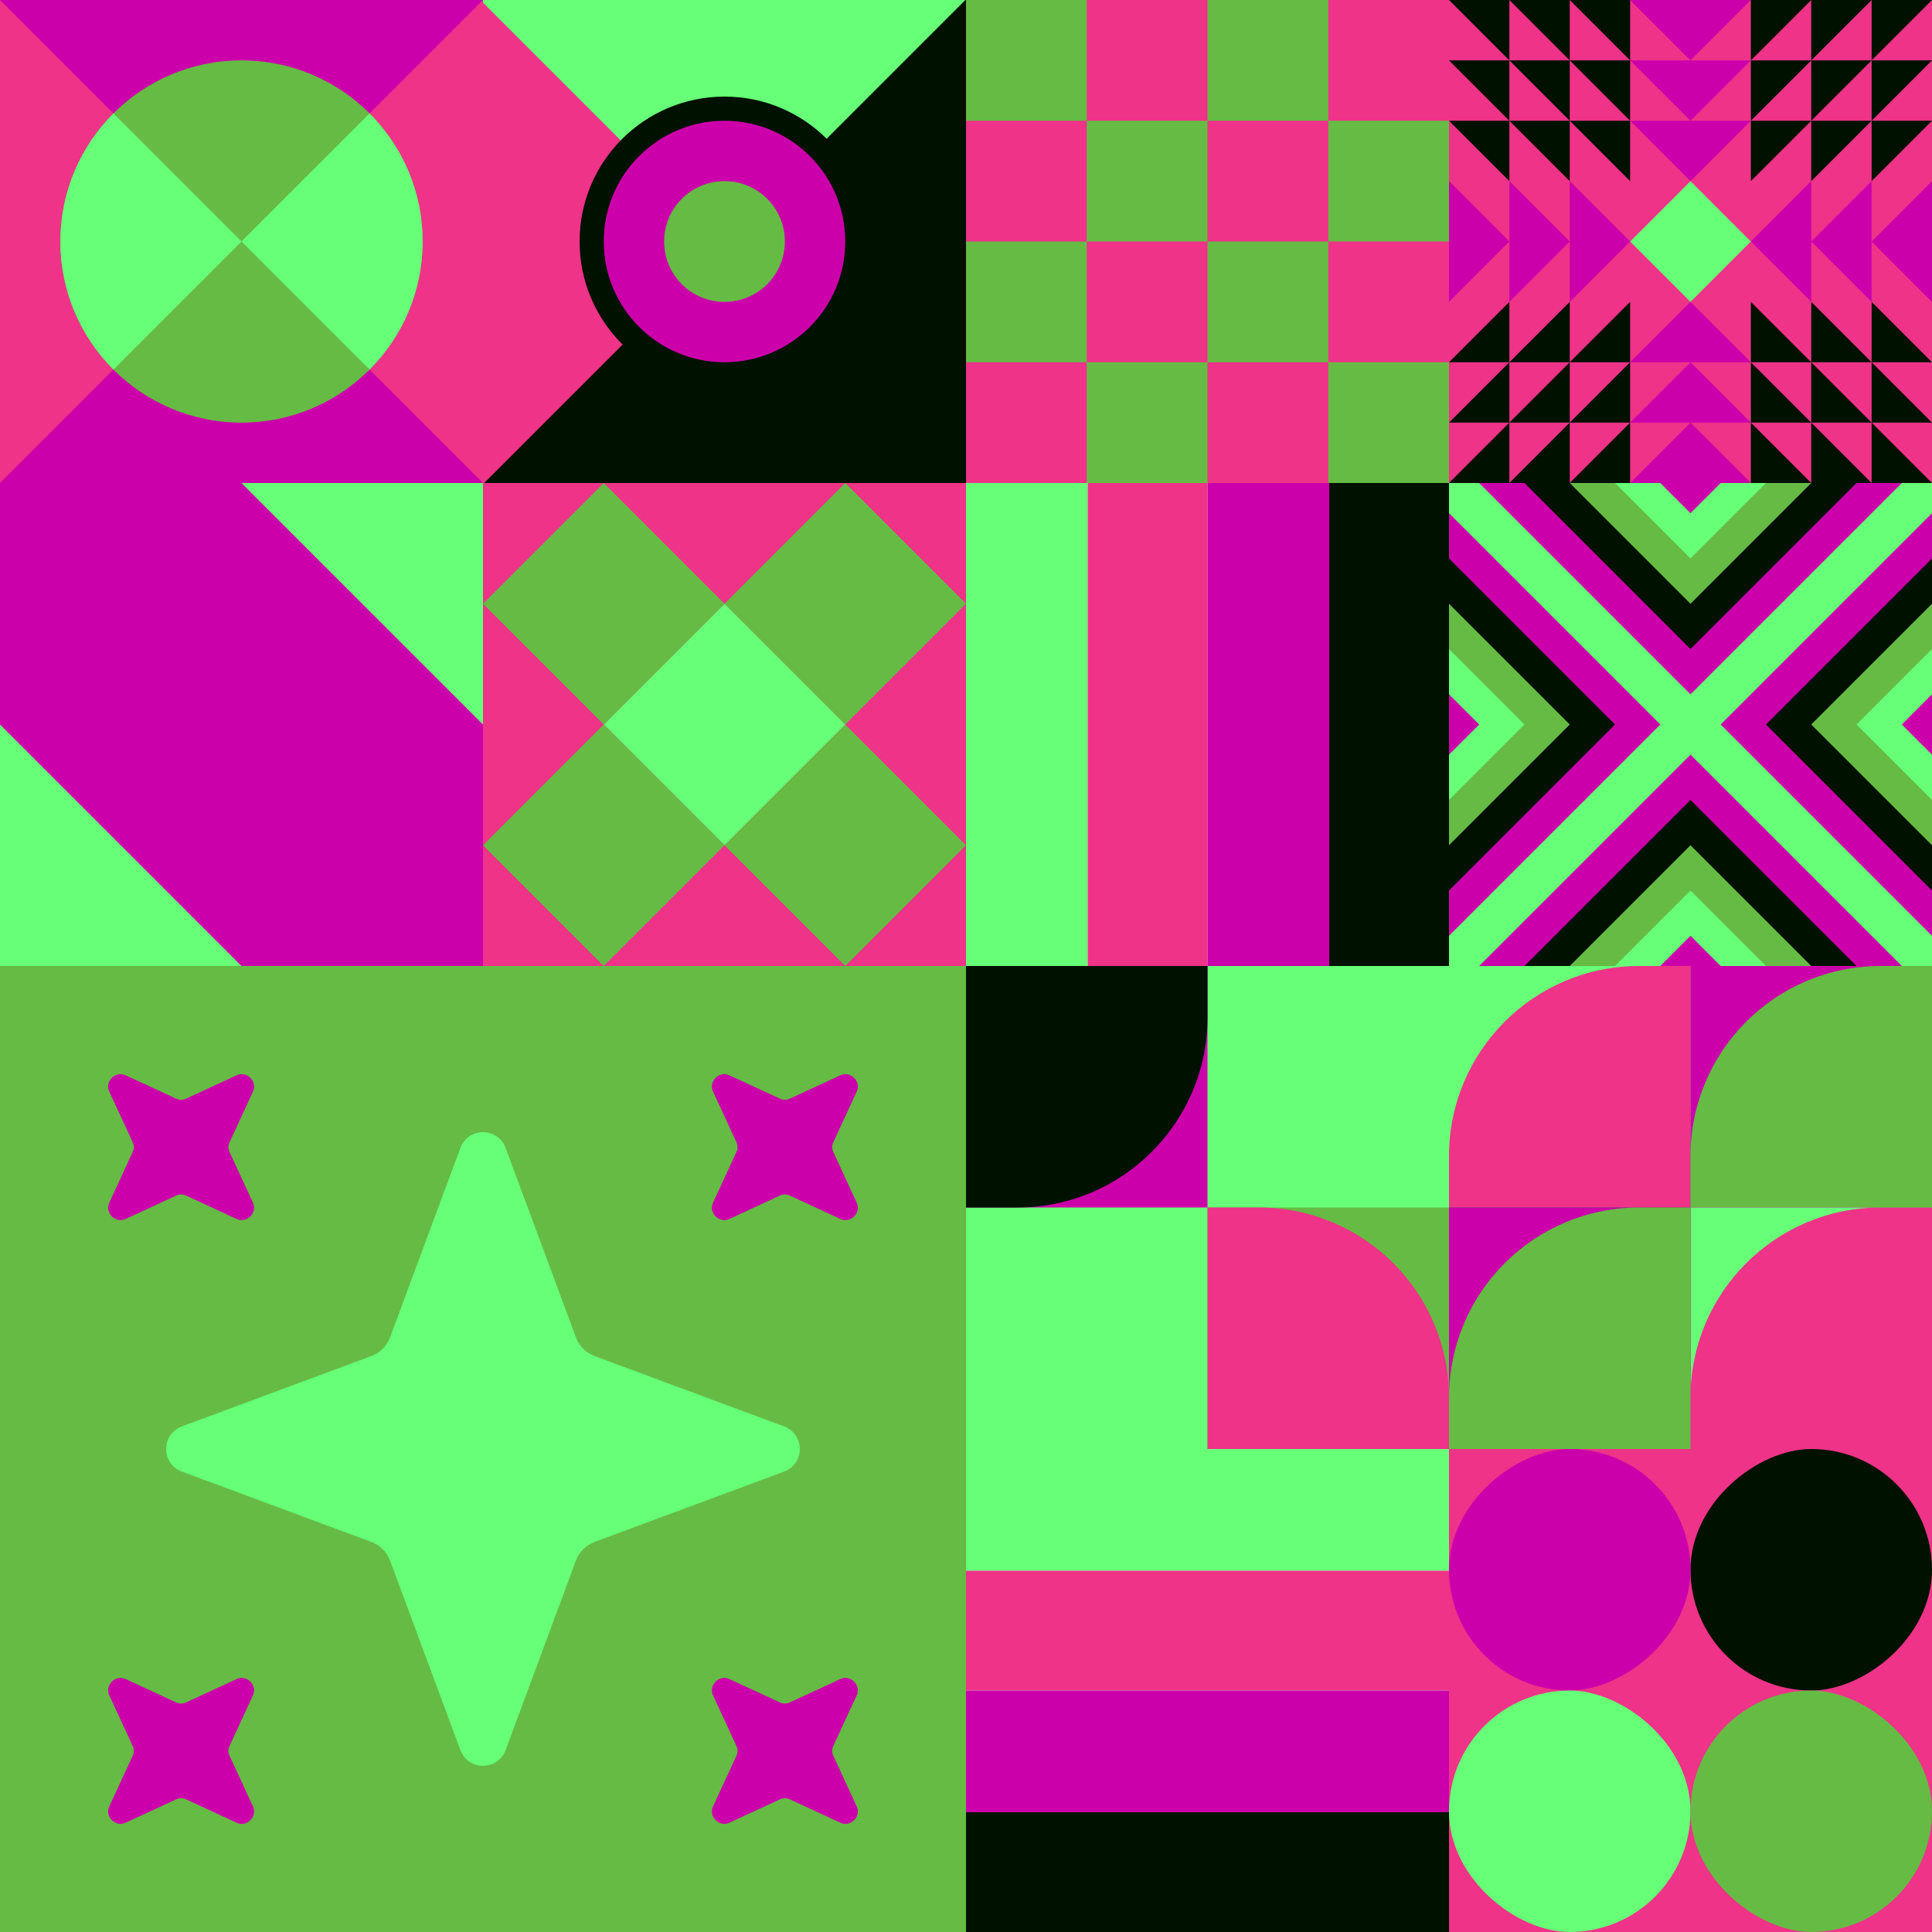
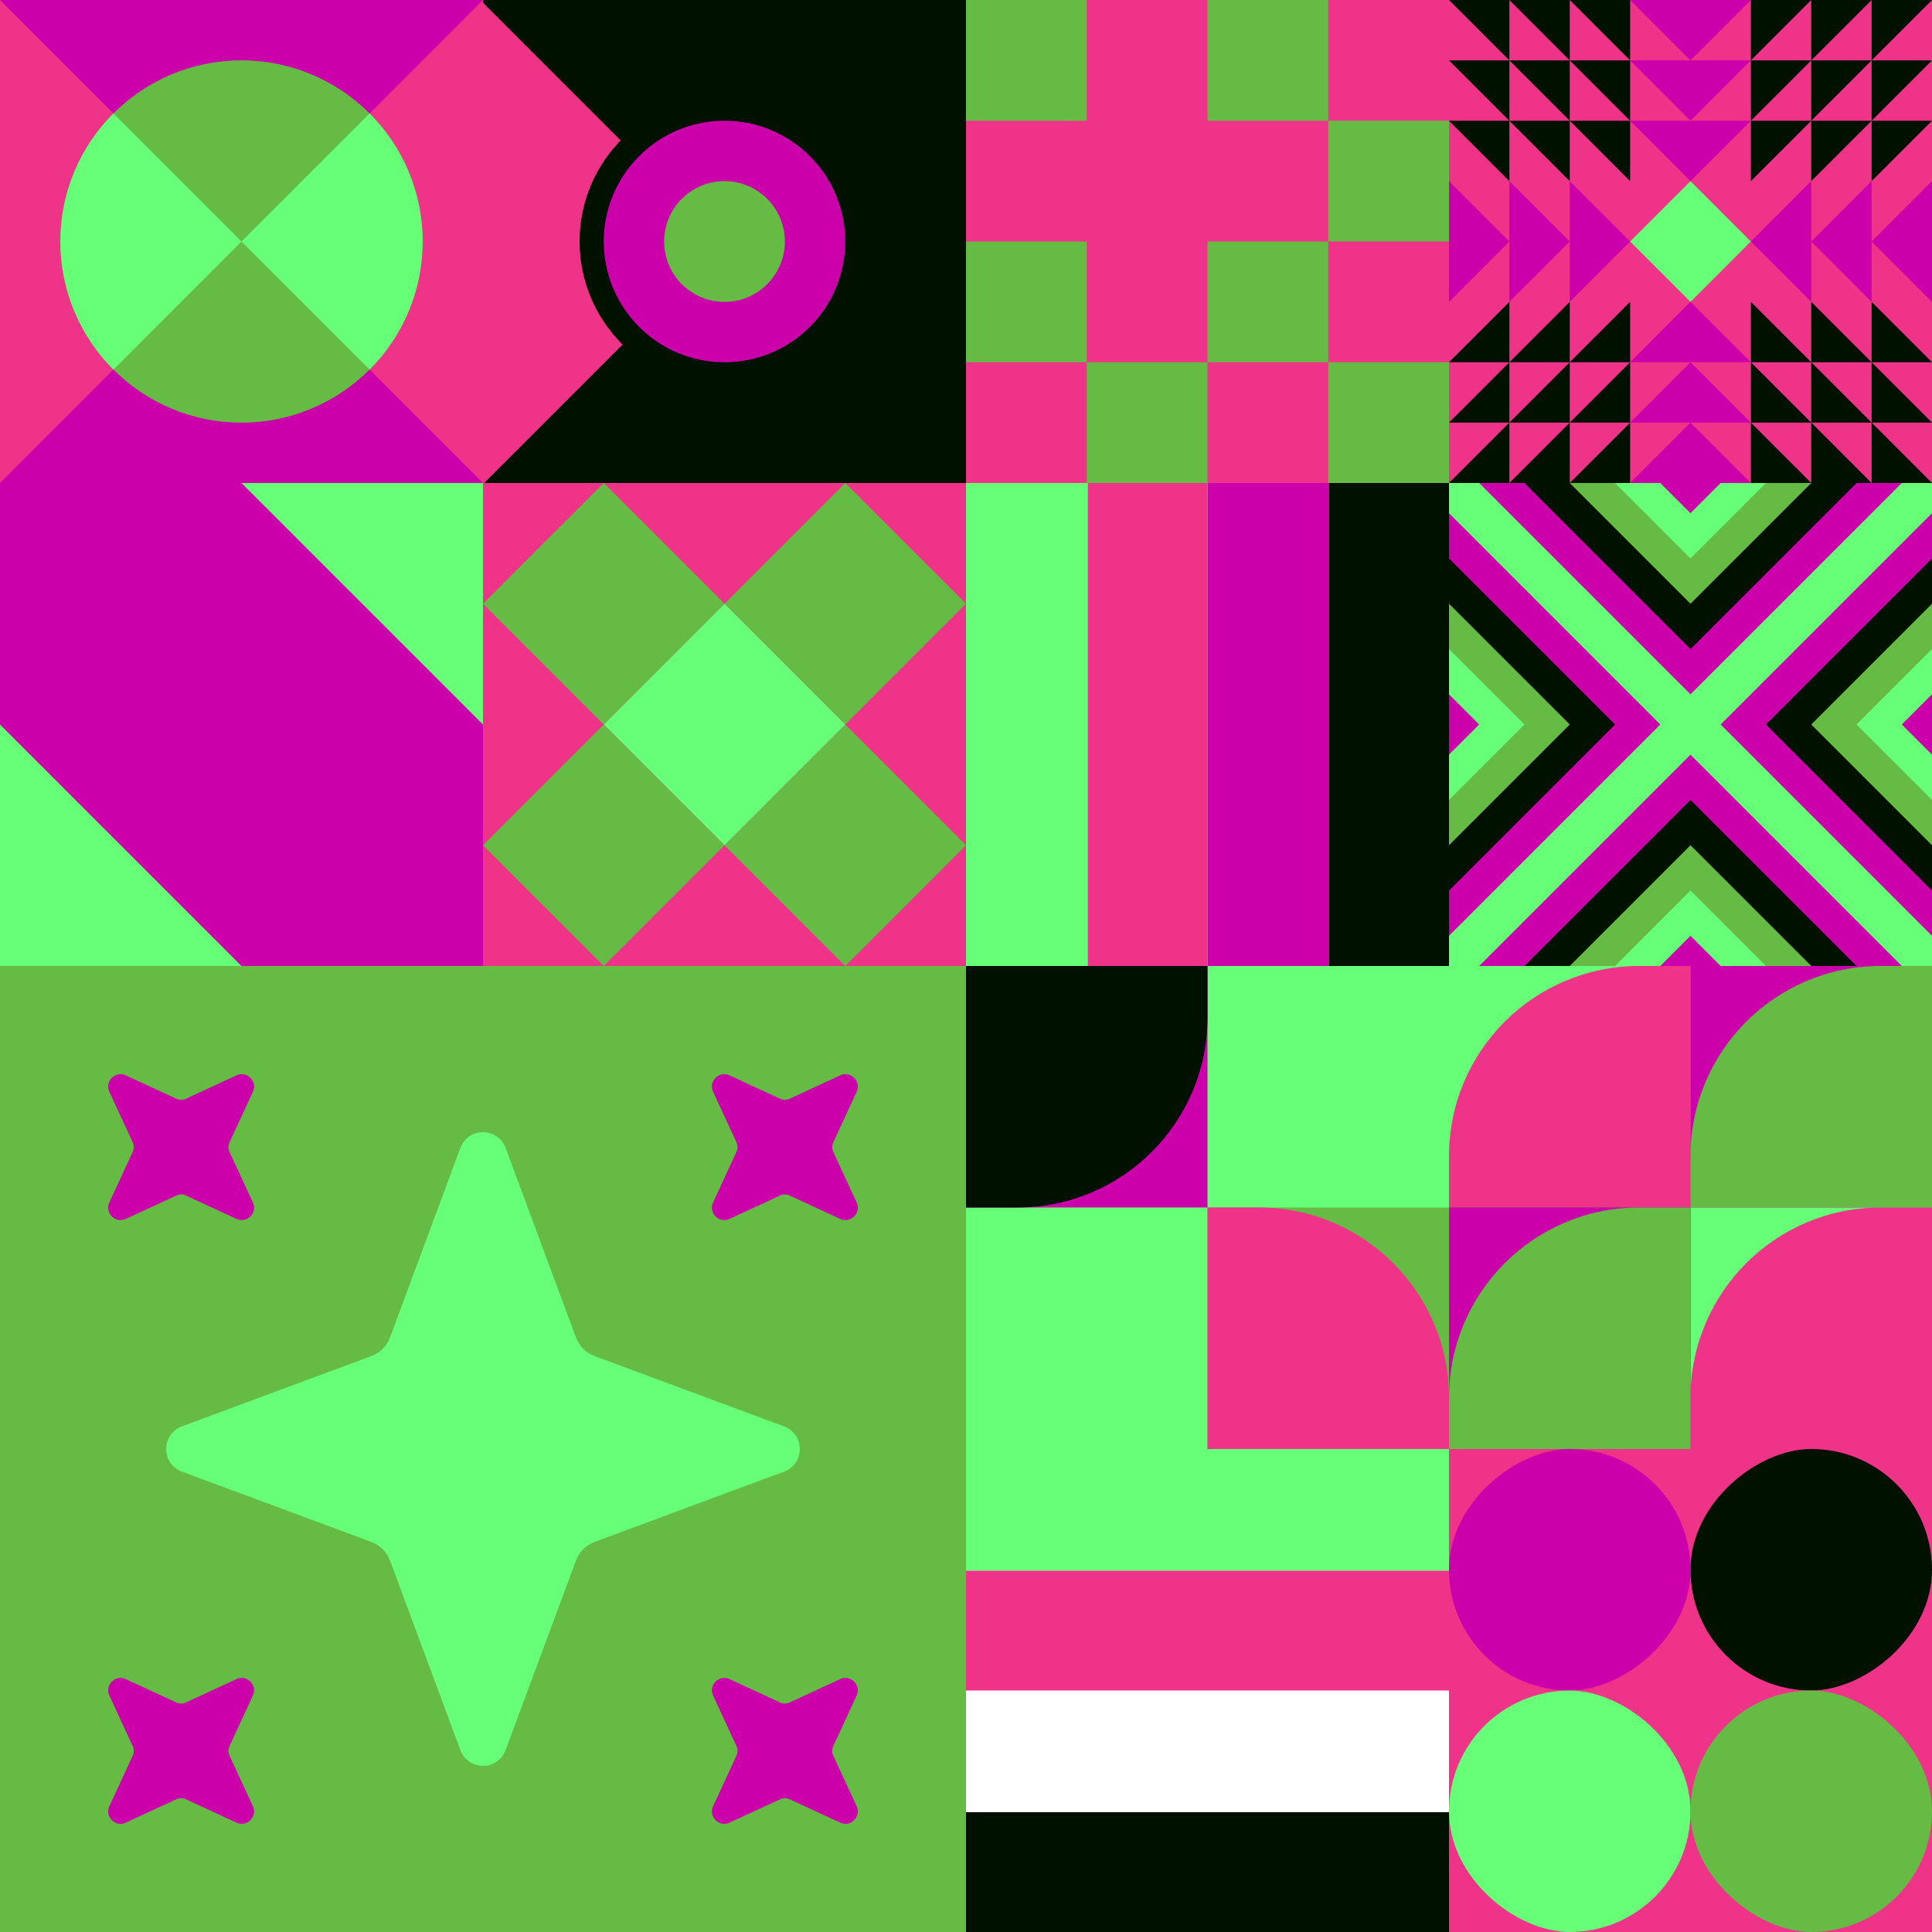
<svg xmlns="http://www.w3.org/2000/svg" id="geo" width="1280" height="1280" viewBox="0 0 1280 1280" fill="none" style="width:640px;height:640px">
  <g class="svg-image">
    <g class="block-0" transform="translate(0,0), scale(1), rotate(180, 160, 160)" height="320" width="320" clip-path="url(#trim)">
      <rect width="320" height="320" fill="#cc00aa" />
      <path d="M160 160L320 0V320L160 160Z" fill="#ee3388" />
      <path d="M160 160L0 0V320L160 160Z" fill="#ee3388" />
      <circle cx="160" cy="160" r="120" fill="#66bb44" />
      <path fill-rule="evenodd" clip-rule="evenodd" d="M244.853 75.147C266.569 96.863 280 126.863 280 160C280 193.137 266.569 223.137 244.853 244.853L160 160L244.853 75.147ZM75.147 75.147L160 160L75.147 244.853C53.431 223.137 40 193.137 40 160C40 126.863 53.431 96.863 75.147 75.147Z" fill="#66ff77" />
    </g>
    <g class="block-1" transform="translate(320,0), scale(1), rotate(90, 160, 160)" height="320" width="320" clip-path="url(#trim)">
      <rect width="320" height="320" fill="#001100" />
      <g transform="translate(82,557.7) rotate(90) translate(-377.7,-377.7)">
-         <rect width="612.4" height="456" fill="#66ff77" transform="translate(270,491.5) rotate(45) translate(-340.4,-160)" />
        <rect width="612.4" height="456" fill="#ee3388" transform="translate(430.5,329.8) rotate(45) translate(-340.4,-160)" />
      </g>
      <ellipse cx="160" cy="160" fill="#cc00aa" stroke="#001100" stroke-width="16" rx="88" ry="88" />
      <ellipse cx="160" cy="160" fill="#66bb44" rx="40" ry="40" />
    </g>
    <g class="block-2" transform="translate(640,0), scale(1), rotate(0, 160, 160)" height="320" width="320" clip-path="url(#trim)">
      <rect width="320" height="320" fill="white" />
      <rect y="320" width="320" height="320" transform="rotate(-90 0 320)" fill="#ee3388" />
      <rect y="80" width="80" height="80" transform="rotate(-90 0 80)" fill="#66bb44" />
      <rect x="160" y="80" width="80" height="80" transform="rotate(-90 160 80)" fill="#66bb44" />
-       <rect x="80" y="160" width="80" height="80" transform="rotate(-90 80 160)" fill="#66bb44" />
      <rect x="240" y="160" width="80" height="80" transform="rotate(-90 240 160)" fill="#66bb44" />
      <rect y="240" width="80" height="80" transform="rotate(-90 0 240)" fill="#66bb44" />
      <rect x="160" y="240" width="80" height="80" transform="rotate(-90 160 240)" fill="#66bb44" />
      <rect x="80" y="320" width="80" height="80" transform="rotate(-90 80 320)" fill="#66bb44" />
      <rect x="240" y="320" width="80" height="80" transform="rotate(-90 240 320)" fill="#66bb44" />
    </g>
    <g class="block-3" transform="translate(960,0), scale(1), rotate(180, 160, 160)" height="320" width="320" clip-path="url(#trim)">
      <rect width="320" height="320" fill="#ee3388" />
      <path d="m120 160 40-40 40 40-40 40-40-40Z" fill="#66ff77" />
      <path fill-rule="evenodd" clip-rule="evenodd" d="m160 80 40-40h-80l40 40ZM120 240l40-40 40 40h-80Zm40 40h-40l40-40 40 40h-40Zm-40 40 40-40 40 40h-80Zm80-240-40 40-40-40h80Zm0-80-40 40-40-40h80Zm40 200-40-40 40-40v80Zm40-40v40l-40-40 40-40v40Zm0 0 40-40v80l-40-40ZM80 200l40-40-40-40v40l-40-40v40L0 120v80l40-40v40l40-40v40Z" fill="#cc00aa" />
      <path fill-rule="evenodd" clip-rule="evenodd" d="M120 80v40L80 80h40ZM80 40l40 40V0H0l40 40H0l40 40H0l40 40V80l40 40V40Zm0 0L40 0v80h40L40 40h40Zm0 0h40L80 0v40Zm120 40v40l40-40v40l40-40v40l40-40h-40l40-40h-40l40-40H200v80Zm40-40V0l-40 40h40Zm0 0-40 40h80V0l-40 40Zm0 0h40l-40 40V40ZM120 240v-40l-40 40h40Zm-40 40 40-40v80H0l40-40H0l40-40H0l40-40v40l40-40v80Zm0 0-40 40v-80h40l-40 40h40Zm0 0h40l-40 40v-40Zm120-40v-40l40 40v-40l40 40v-40l40 40h-40l40 40h-40l40 40H200v-80Zm40 40v40l-40-40h40Zm0 0-40-40h80v80l-40-40Zm0 0h40l-40-40v40Z" fill="#001100" />
    </g>
    <g class="block-4" transform="translate(0,320), scale(1), rotate(0, 160, 160)" height="320" width="320" clip-path="url(#trim)">
      <rect width="320" height="320" fill="#ee3388" />
      <rect width="320" height="320" fill="#66ff77" />
      <path fill-rule="evenodd" clip-rule="evenodd" d="M0 0H160L320 160V320H160L0 160V0Z" fill="#cc00aa" />
    </g>
    <g class="block-5" transform="translate(320,320), scale(1), rotate(0, 160, 160)" height="320" width="320" clip-path="url(#trim)">
      <rect width="320" height="320" fill="#ee3388" />
      <path d="M160 80L240 0L320 80L240 160L160 80Z" fill="#66bb44" />
      <path d="M160 240L240 160L320 240L240 320L160 240Z" fill="#66bb44" />
      <path d="M80 160L160 80L240 160L160 240L80 160Z" fill="#66ff77" />
      <path d="M0 80L80 0L160 80L80 160L0 80Z" fill="#66bb44" />
      <path d="M0 240L80 160L160 240L80 320L0 240Z" fill="#66bb44" />
    </g>
    <g class="block-6" transform="translate(640,320), scale(1), rotate(0, 160, 160)" height="320" width="320" clip-path="url(#trim)">
      <rect width="320" height="320" fill="white" />
      <rect y="320" width="320" height="80.64" transform="rotate(-90 0 320)" fill="#66ff77" />
      <rect x="80.64" y="320" width="320" height="79.36" transform="rotate(-90 80.64 320)" fill="#ee3388" />
      <rect x="160" y="320" width="320" height="80.64" transform="rotate(-90 160 320)" fill="#cc00aa" />
      <rect x="240.64" y="320" width="320" height="79.36" transform="rotate(-90 240.64 320)" fill="#001100" />
    </g>
    <g class="block-7" transform="translate(960,320), scale(1), rotate(0, 160, 160)" height="320" width="320" clip-path="url(#trim)">
      <rect width="320" height="320" fill="#cc00aa" />
      <rect width="320" height="320" fill="#66ff77" />
      <path d="m160 180 140 140H20l140-140Z" fill="#cc00aa" />
      <path d="m160 210 110 110H50l110-110Z" fill="#001100" />
      <path d="m160 240 80 80H80l80-80Z" fill="#66bb44" />
      <path d="m160 270 50 50H110l50-50Z" fill="#66ff77" />
      <path d="m160 300 20 20h-40l20-20ZM180 160 320 20v280L180 160Z" fill="#cc00aa" />
      <path d="M210 160 320 50v220L210 160Z" fill="#001100" />
      <path d="m240 160 80-80v160l-80-80Z" fill="#66bb44" />
      <path d="m270 160 50-50v100l-50-50Z" fill="#66ff77" />
      <path d="m300 160 20-20v40l-20-20ZM140 160 0 20v280l140-140Z" fill="#cc00aa" />
      <path d="M110 160 0 50v220l110-110Z" fill="#001100" />
      <path d="M80 160 0 80v160l80-80Z" fill="#66bb44" />
      <path d="M50 160 0 110v100l50-50Z" fill="#66ff77" />
      <path d="M20 160 0 140v40l20-20ZM160 140 20 0h280L160 140Z" fill="#cc00aa" />
      <path d="M160 110 50 0h220L160 110Z" fill="#001100" />
      <path d="M160 80 80 0h160l-80 80Z" fill="#66bb44" />
      <path d="M160 50 110 0h100l-50 50Z" fill="#66ff77" />
      <path d="M160 20 140 0h40l-20 20Z" fill="#cc00aa" />
    </g>
    <g class="block-8" transform="translate(0,640), scale(2), rotate(0, 160, 160)" height="640" width="640" clip-path="url(#trim)">
      <style>@keyframes geo-41a0_t{0%,13.636%,to{transform:translate(160px,160px) scale(1,1) translate(-160px,-160px)}50%,63.636%{transform:translate(160px,160px) scale(.5,.5) translate(-160px,-160px)}}@keyframes geo-41a1_t{0%,13.636%{transform:translate(260px,60px) rotate(-45deg) translate(-260px,-60px)}50%,63.636%{transform:translate(260px,60px) rotate(0deg) translate(-260px,-60px)}to{transform:translate(260px,60px) rotate(45deg) translate(-260px,-60px)}}@keyframes geo-41a2_t{0%,13.636%{transform:translate(260px,260px) rotate(-45deg) translate(-260px,-260px)}50%,63.636%{transform:translate(260px,260px) rotate(0deg) translate(-260px,-260px)}to{transform:translate(260px,260px) rotate(45deg) translate(-260px,-260px)}}@keyframes geo-41a3_t{0%,13.636%{transform:translate(60px,60px) rotate(45deg) translate(-60px,-60px)}50%,63.636%{transform:translate(60px,60px) rotate(0deg) translate(-60px,-60px)}to{transform:translate(60px,60px) rotate(-45deg) translate(-60px,-60px)}}@keyframes geo-41a4_t{0%,13.636%{transform:translate(60px,260px) rotate(45deg) translate(-60px,-260px)}50%,63.636%{transform:translate(60px,260px) rotate(0deg) translate(-60px,-260px)}to{transform:translate(60px,260px) rotate(-45deg) translate(-60px,-260px)}}</style>
      <rect width="320" height="320" fill="#66bb44" />
      <path d="M152.5 60.3c2.6-7 12.4-7 15 0l23.2 62.5c1.1 3.1 3.4 5.4 6.5 6.5l62.5 23.2c7 2.6 7 12.4 0 15l-62.5 23.2c-3.1 1.1-5.4 3.4-6.5 6.5l-23.2 62.5c-2.6 7-12.4 7-15 0l-23.2-62.5c-1.1-3.1-3.4-5.4-6.5-6.5l-62.5-23.2c-7-2.6-7-12.4 0-15l62.5-23.2c3.1-1.1 5.4-3.4 6.5-6.5l23.2-62.5Z" fill="#66ff77" style="animation:2.2s ease-in-out infinite both geo-41a0_t" />
      <path d="M256.2 30.1c1.3-3.4 6.3-3.4 7.6 0l6.4 17.4c.4 1.1 1.2 1.9 2.3 2.3l17.4 6.4c3.4 1.3 3.4 6.3 0 7.6l-17.4 6.4c-1.1.4-1.9 1.2-2.3 2.3l-6.4 17.4c-1.3 3.4-6.3 3.4-7.6 0l-6.4-17.4c-.4-1.1-1.2-1.9-2.3-2.3l-17.4-6.4c-3.4-1.3-3.4-6.3 0-7.6l17.4-6.4c1.1-.4 1.9-1.2 2.3-2.3l6.4-17.4Z" fill="#cc00aa" transform="rotate(-45 260 60)" style="animation:2.2s ease-in-out infinite both geo-41a1_t" />
      <path d="M256.2 230.1c1.3-3.4 6.3-3.4 7.6 0l6.4 17.4c.4 1.1 1.2 1.9 2.3 2.3l17.4 6.4c3.4 1.3 3.4 6.3 0 7.6l-17.4 6.4c-1.1.4-1.9 1.2-2.3 2.3l-6.4 17.4c-1.3 3.4-6.3 3.4-7.6 0l-6.4-17.4c-.4-1.1-1.2-1.9-2.3-2.3l-17.4-6.4c-3.4-1.3-3.4-6.3 0-7.6l17.4-6.4c1.1-.4 1.9-1.2 2.3-2.3l6.4-17.4Z" fill="#cc00aa" transform="rotate(-45 260 260)" style="animation:2.2s ease-in-out infinite both geo-41a2_t" />
      <path d="M56.2 30.1c1.3-3.4 6.3-3.4 7.6 0l6.4 17.4c.4 1.1 1.2 1.9 2.3 2.3l17.4 6.4c3.4 1.3 3.4 6.3 0 7.6l-17.4 6.4c-1.1.4-1.9 1.2-2.3 2.3l-6.4 17.4c-1.3 3.4-6.3 3.4-7.6 0l-6.4-17.4c-.4-1.1-1.2-1.9-2.3-2.3l-17.4-6.4c-3.4-1.3-3.4-6.3 0-7.6l17.4-6.4c1.1-.4 1.9-1.2 2.3-2.3l6.4-17.4Z" fill="#cc00aa" transform="rotate(45 60 60)" style="animation:2.2s ease-in-out infinite both geo-41a3_t" />
      <path d="M56.2 230.1c1.3-3.4 6.3-3.4 7.6 0l6.4 17.4c.4 1.1 1.2 1.9 2.3 2.3l17.4 6.4c3.4 1.3 3.4 6.3 0 7.6l-17.4 6.4c-1.1.4-1.9 1.2-2.3 2.3l-6.4 17.4c-1.3 3.4-6.3 3.4-7.6 0l-6.4-17.4c-.4-1.1-1.2-1.9-2.3-2.3l-17.4-6.4c-3.4-1.3-3.4-6.3 0-7.6l17.4-6.4c1.1-.4 1.9-1.2 2.3-2.3l6.4-17.4Z" fill="#cc00aa" transform="rotate(45 60 260)" style="animation:2.2s ease-in-out infinite both geo-41a4_t" />
    </g>
    <g class="block-9" transform="translate(640,640), scale(1), rotate(90, 160, 160)" height="320" width="320" clip-path="url(#trim)">
      <rect width="320" height="320" fill="white" />
      <rect y="320" width="320" height="320" transform="rotate(-90 0 320)" fill="#66ff77" />
      <rect x="160" y="160" width="160" height="160" transform="rotate(-90 160 160)" fill="#66bb44" />
      <path fill-rule="evenodd" clip-rule="evenodd" d="M320 -9.15527e-05H286C216.412 -9.15527e-05 160 56.412 160 126V160H320V-9.15527e-05Z" fill="#ee3388" />
      <rect width="160" height="160" transform="matrix(0 -1 -1 0 160 320)" fill="#cc00aa" />
      <path fill-rule="evenodd" clip-rule="evenodd" d="M3.05176e-05 160H34C103.588 160 160 216.412 160 286V320H3.05176e-05V160Z" fill="#001100" />
    </g>
    <g class="block-10" transform="translate(960,640), scale(1), rotate(0, 160, 160)" height="320" width="320" clip-path="url(#trim)">
      <rect y="320" width="320" height="160" transform="rotate(-90 0 320)" fill="#001100" />
      <rect x="160" y="320" width="160" height="160" transform="rotate(-90 160 320)" fill="#66ff77" />
      <path fill-rule="evenodd" clip-rule="evenodd" d="M320 160h-34c-69.588 0-126 56.412-126 126v34h160V160Z" fill="#ee3388" />
      <rect y="160" width="160" height="160" transform="rotate(-90 0 160)" fill="#66ff77" />
      <path fill-rule="evenodd" clip-rule="evenodd" d="M160 0h-34C56.412 0 0 56.412 0 126v34h160V0Z" fill="#ee3388" />
      <rect x="160" y="160" width="160" height="160" transform="rotate(-90 160 160)" fill="#cc00aa" />
      <path fill-rule="evenodd" clip-rule="evenodd" d="M320 0h-34c-69.588 0-126 56.412-126 126v34h160V0Z" fill="#66bb44" />
      <rect y="320" width="160" height="160" transform="rotate(-90 0 320)" fill="#cc00aa" />
      <path fill-rule="evenodd" clip-rule="evenodd" d="M160 160h-34C56.412 160 0 216.412 0 286v34h160V160Z" fill="#66bb44" />
    </g>
    <g class="block-11" transform="translate(640,960), scale(1), rotate(0, 160, 160)" height="320" width="320" clip-path="url(#trim)">
      <rect width="320" height="320" fill="white" />
      <rect width="320" height="80.64" fill="#66ff77" />
      <rect y="80.64" width="320" height="79.36" fill="#ee3388" />
-       <rect y="160" width="320" height="80.64" fill="#cc00aa" />
      <rect y="240.64" width="320" height="79.36" fill="#001100" />
    </g>
    <g class="block-12" transform="translate(960,960), scale(1), rotate(0, 160, 160)" height="320" width="320" clip-path="url(#trim)">
      <rect width="320" height="320" fill="#ee3388" />
      <rect y="320" width="320" height="320" transform="rotate(-90 0 320)" fill="#ee3388" />
      <rect x="160" y="160" width="160" height="160" rx="80" transform="rotate(-90 160 160)" fill="#001100" />
      <rect y="160" width="160" height="160" rx="80" transform="rotate(-90 0 160)" fill="#cc00aa" />
      <rect width="160" height="160" rx="80" transform="matrix(0 -1 -1 0 160 320)" fill="#66ff77" />
      <rect width="160" height="160" rx="80" transform="matrix(0 -1 -1 0 320 320)" fill="#66bb44" />
    </g>
  </g>
  <clipPath id="trim">
    <rect width="320" height="320" fill="white" />
  </clipPath>
  <filter id="noiseFilter">
    <feTurbulence baseFrequency="0.5" result="noise" />
    <feColorMatrix type="saturate" values="0.10" />
    <feBlend in="SourceGraphic" in2="noise" mode="multiply" />
  </filter>
  <rect transform="translate(0,0)" height="1280" width="1280" filter="url(#noiseFilter)" opacity="0.4" />
</svg>